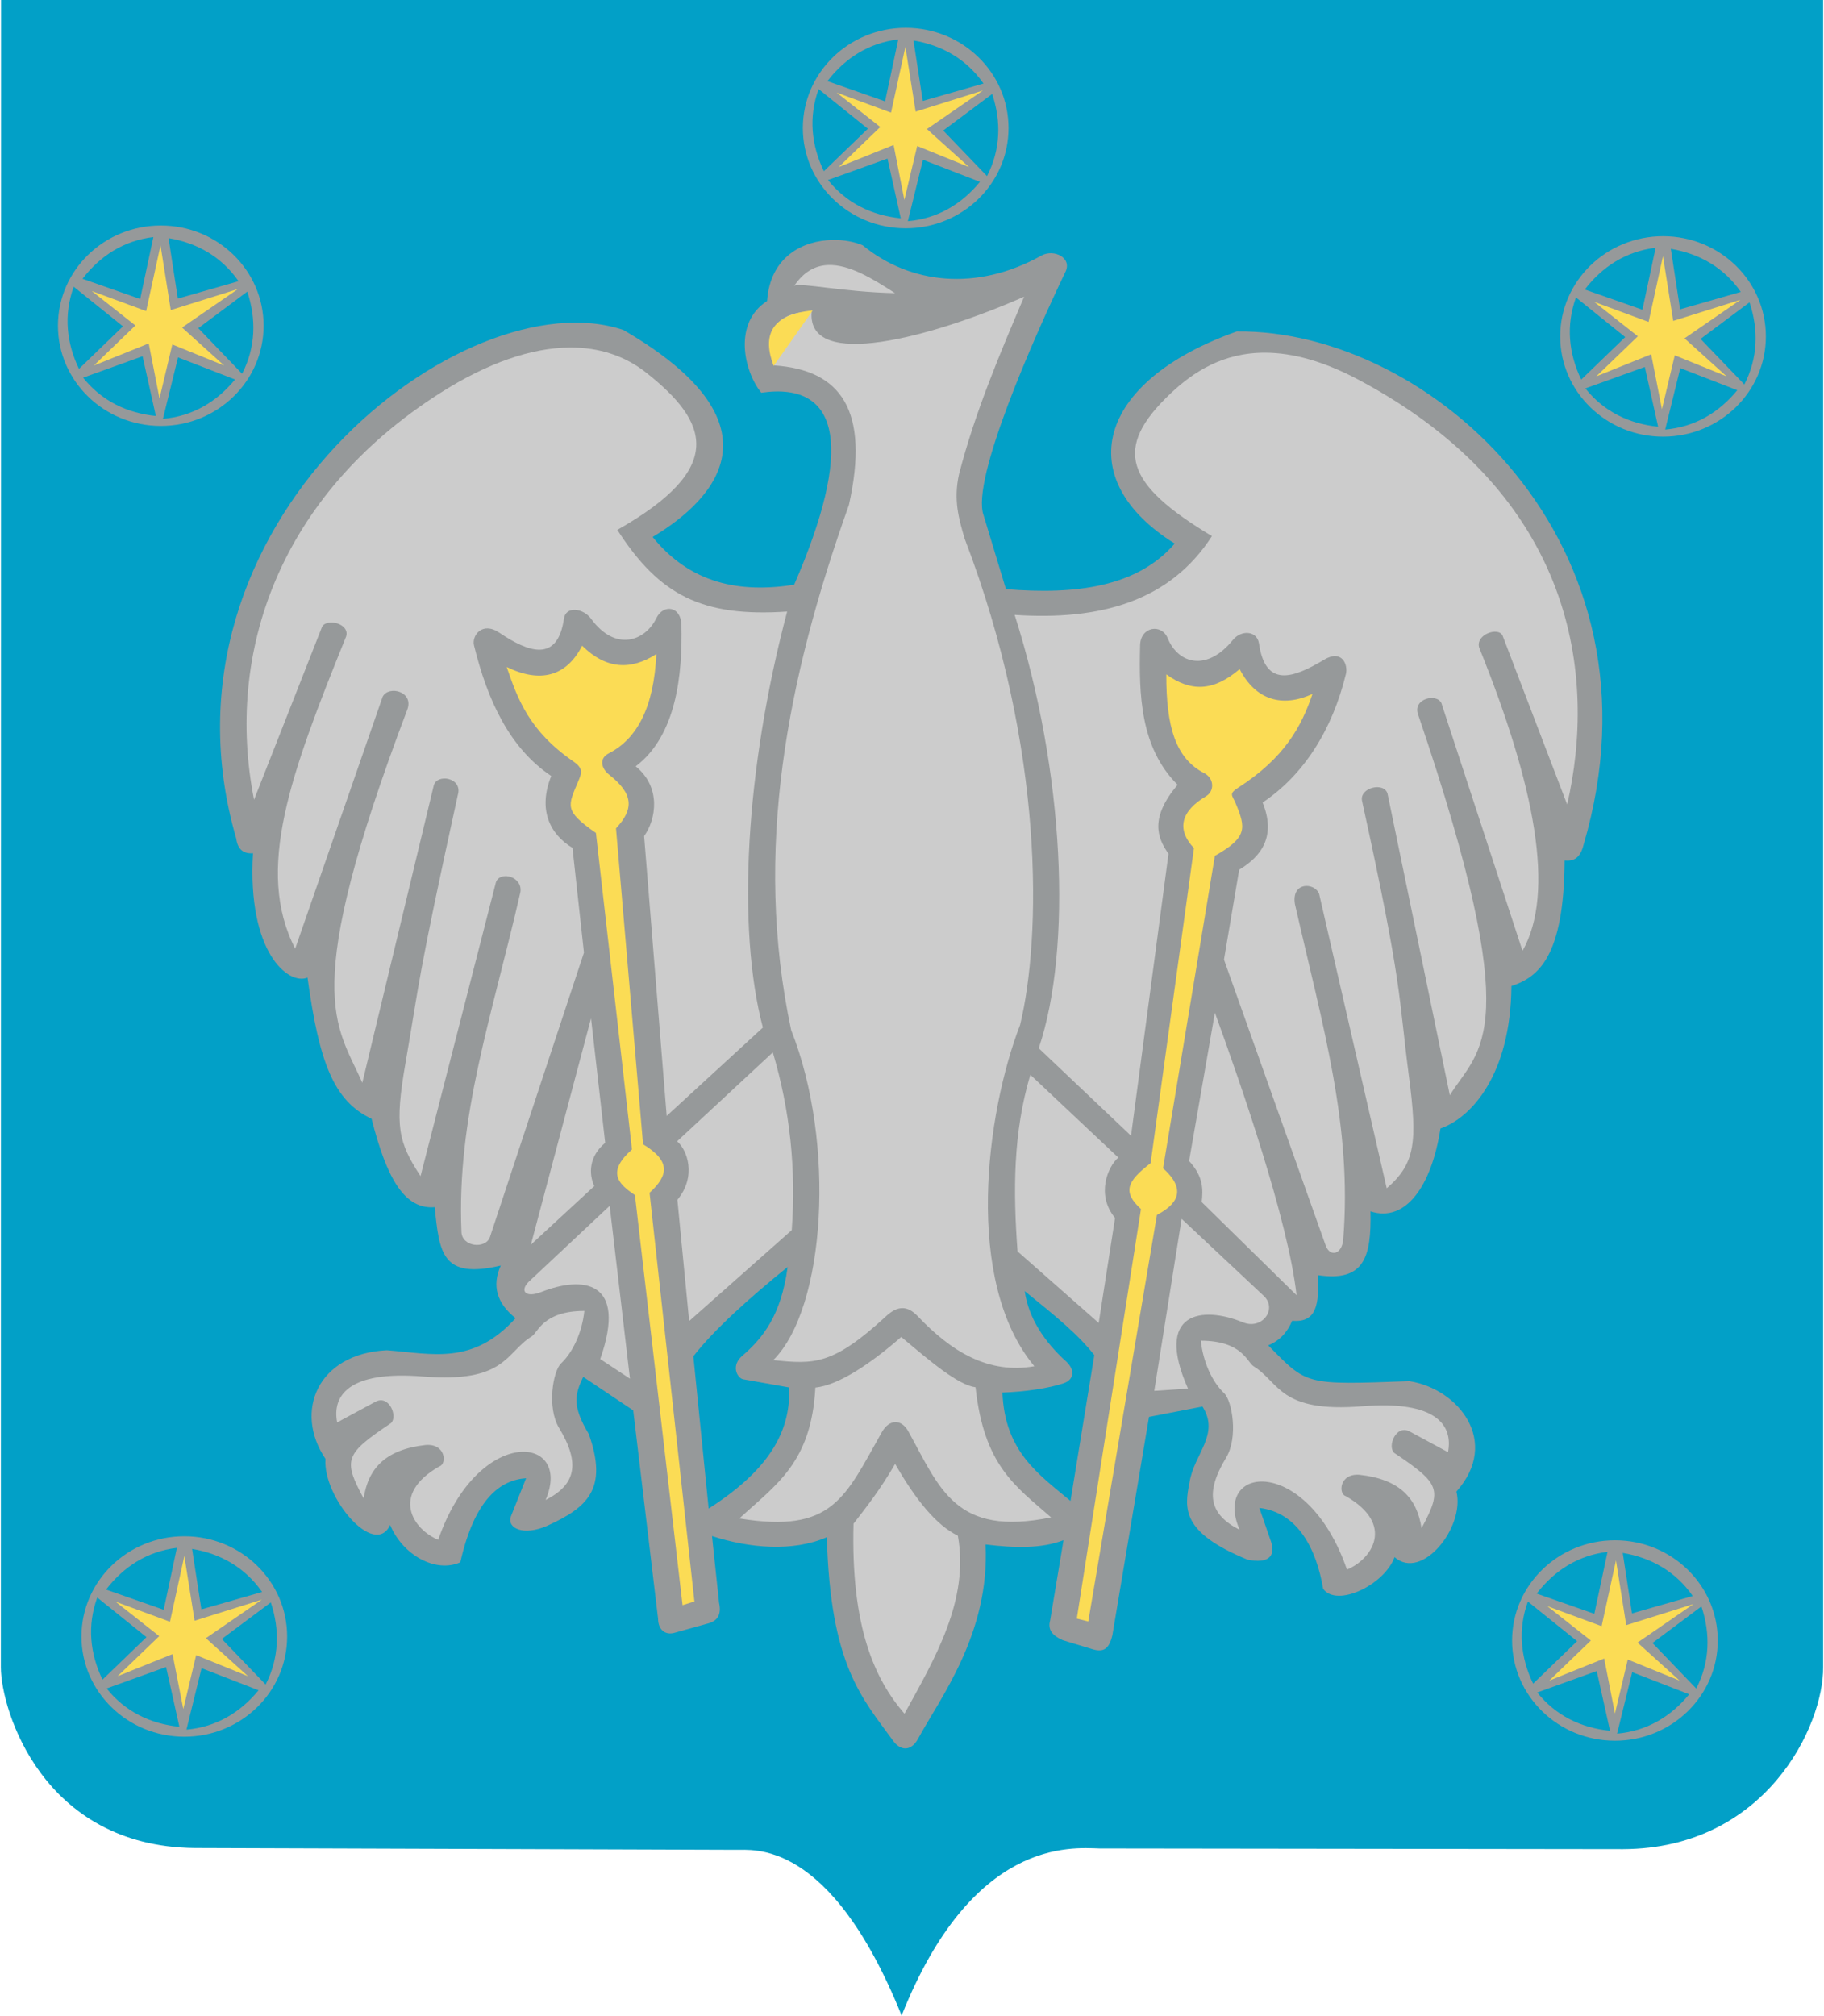
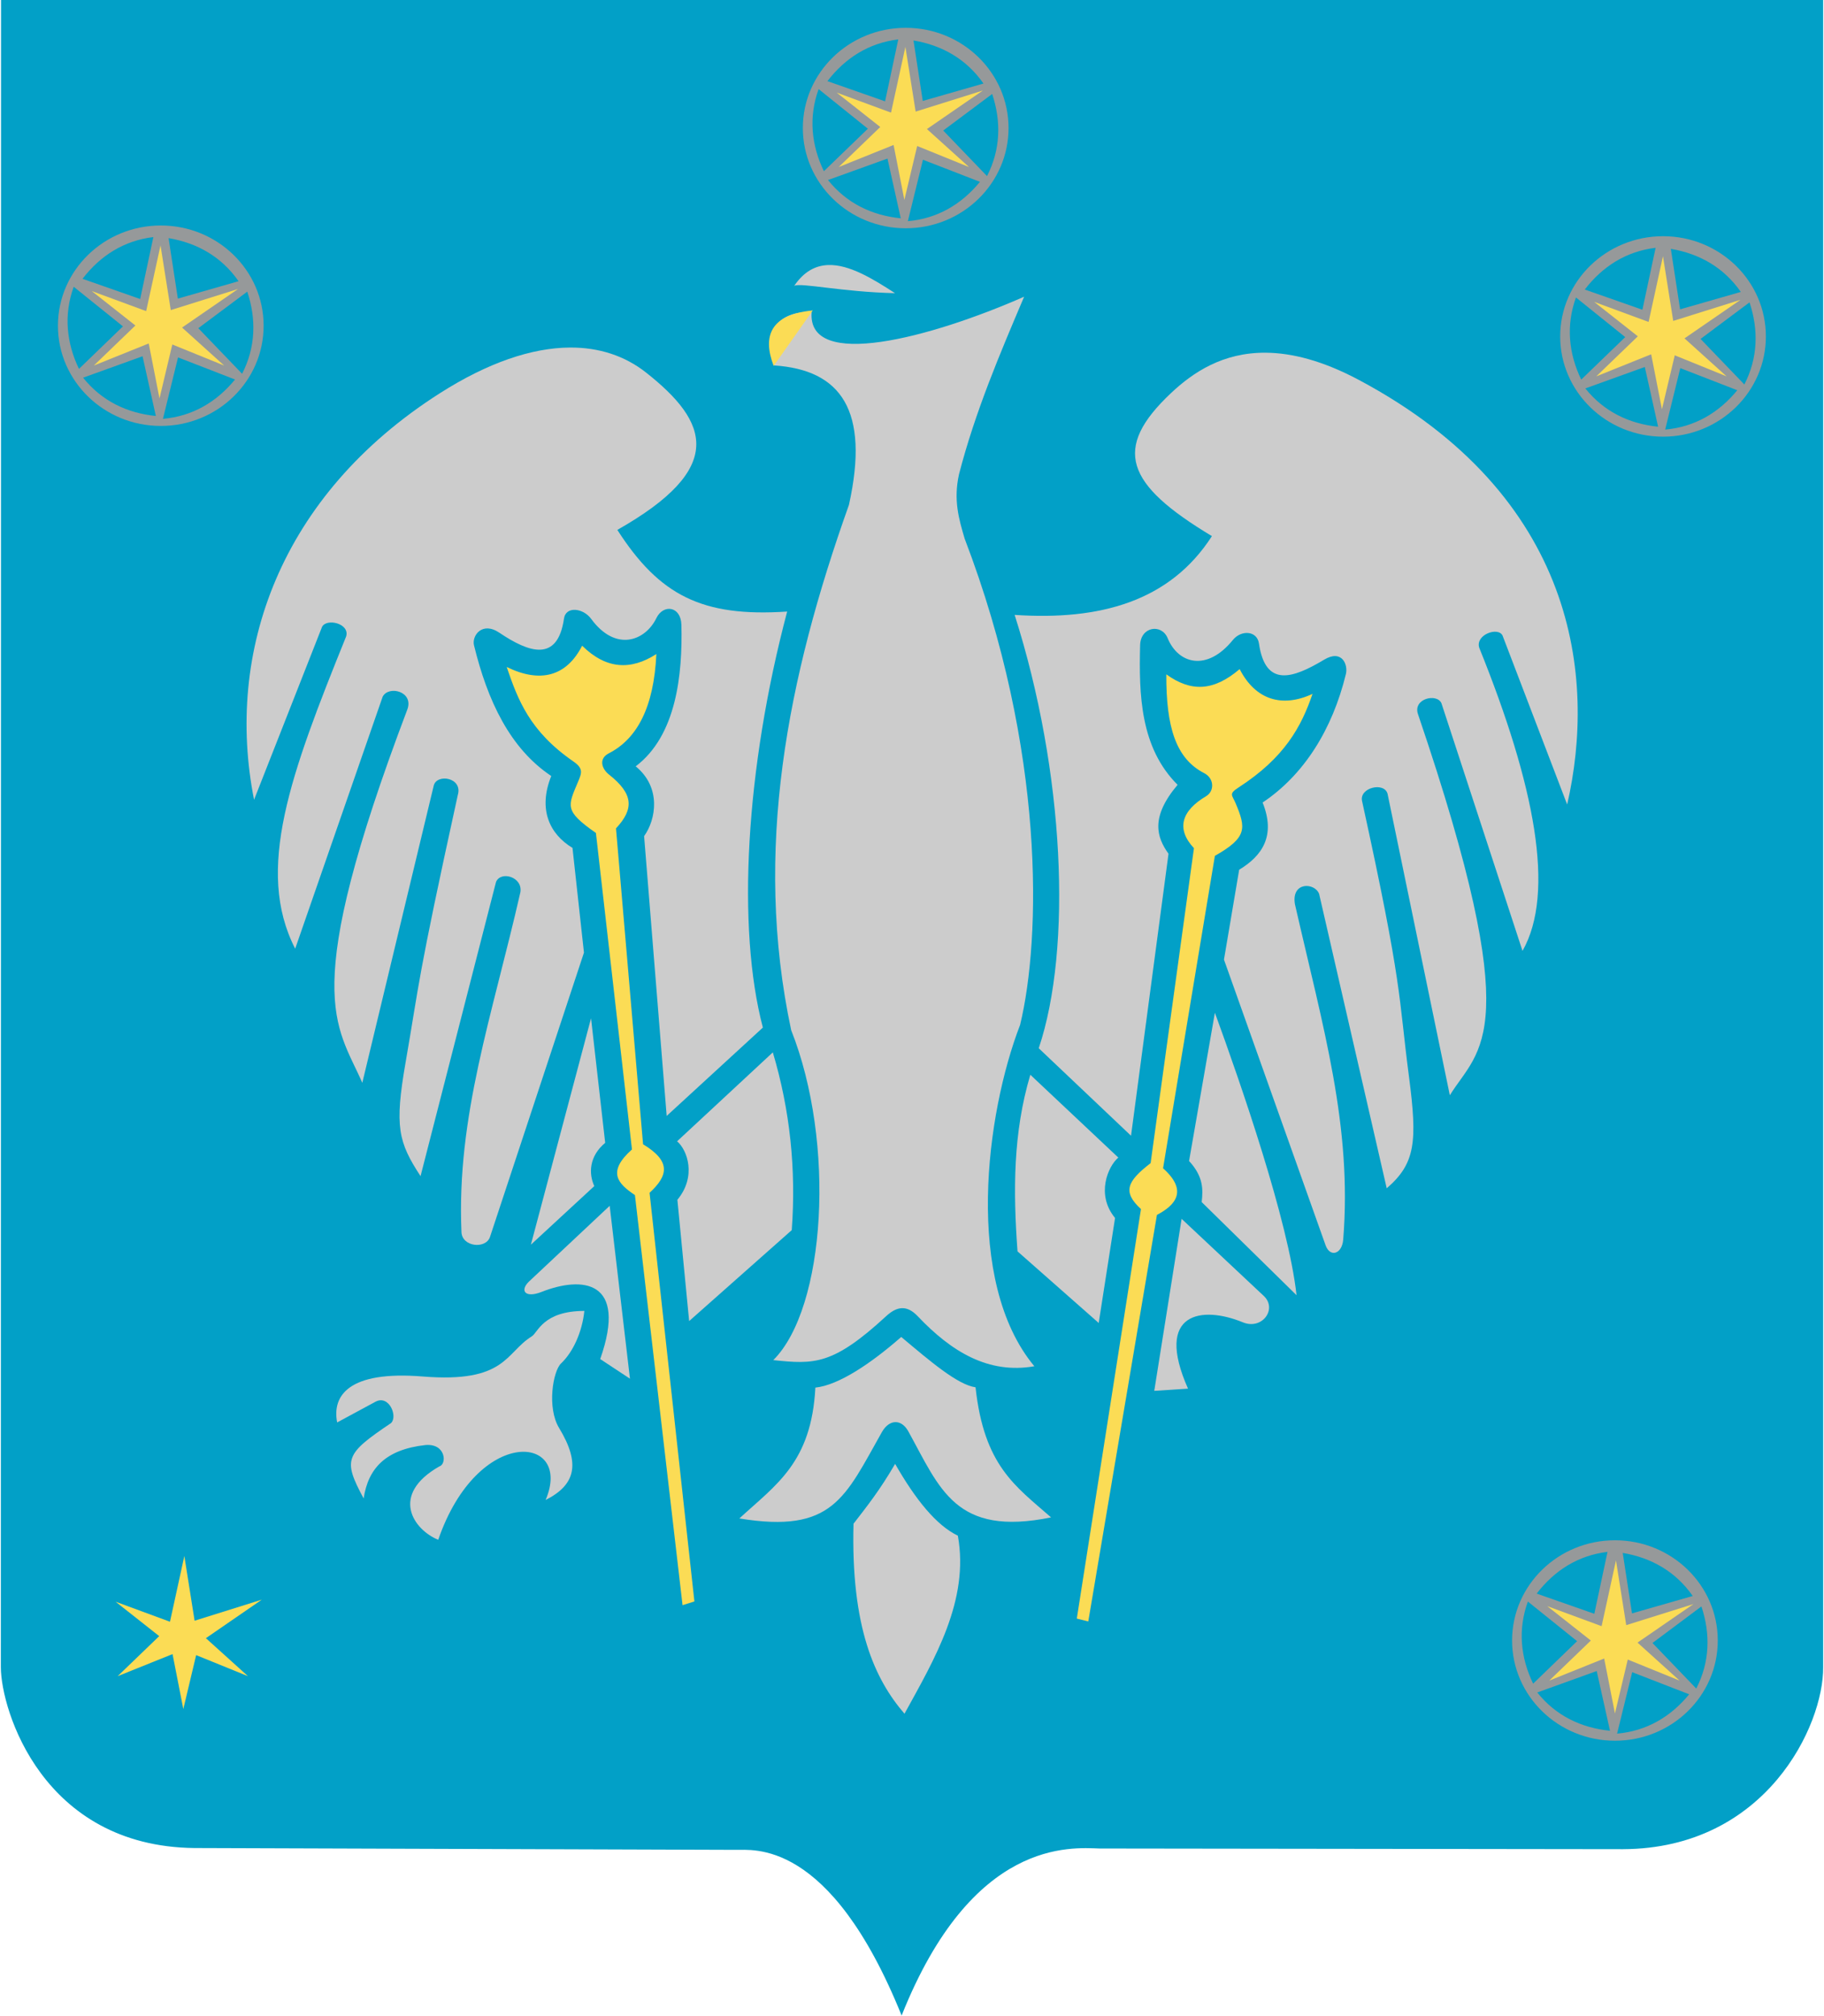
<svg xmlns="http://www.w3.org/2000/svg" xmlns:ns1="http://sodipodi.sourceforge.net/DTD/sodipodi-0.dtd" xmlns:ns2="http://www.inkscape.org/namespaces/inkscape" version="1.0" width="904.844" height="1000" id="svg2" ns1:version="0.32" ns2:version="0.45" ns1:docname="umcs_logo.svg" ns2:output_extension="org.inkscape.output.svg.inkscape" ns1:docbase="C:\Documents and Settings\magul\Pulpit\inne smieci\wikipedia\godła uczelni wyższych\polska\uniwersytet marii curie-skłodowskiej" ns2:export-filename="C:\Documents and Settings\magul\Pulpit\inne smieci\wikipedia\godła uczelni wyższych\polska\uniwersytet marii curie-skłodowskiej\umcs_logo.png" ns2:export-xdpi="90" ns2:export-ydpi="90" ns1:modified="TRUE">
  <ns1:namedview ns2:window-height="573" ns2:window-width="836" ns2:pageshadow="2" ns2:pageopacity="0.0" guidetolerance="10.0" gridtolerance="10.0" objecttolerance="10.0" borderopacity="1.0" bordercolor="#666666" pagecolor="#ffffff" id="base" ns2:zoom="0.394" ns2:cx="452.42212" ns2:cy="500" ns2:window-x="110" ns2:window-y="145" ns2:current-layer="svg2" />
  <defs id="defs4" />
  <g transform="matrix(1,0,0,1.001,-15.66,-445.891)" id="g4604">
    <g style="stroke:none" id="g2448">
      <path d="M 16.175,445.097 L 16.08,1271.73 C 16.176,1292.87 36.781,1360.388 112.045,1361.244 L 380.632,1362.145 C 388.628,1362.43 427.213,1355.778 462.934,1444.258 C 498.063,1356.123 547.229,1361.059 561.129,1361.481 L 820.845,1361.813 C 891.903,1361.49 920.38,1300.282 920.083,1271.636 L 920.083,445.097 L 16.175,445.097 z " style="fill:#02a0c7;fill-opacity:1;fill-rule:evenodd;stroke:none;stroke-width:0.839px;stroke-linecap:butt;stroke-linejoin:miter;stroke-opacity:1" id="path2425" />
      <path d="M 464.975,459.234 C 436.805,459.234 413.933,481.483 413.933,508.9 C 413.933,536.316 436.805,558.566 464.975,558.566 C 493.145,558.566 515.969,536.316 515.969,508.9 C 515.969,481.483 493.145,459.234 464.975,459.234 z M 461.275,464.973 L 454.728,495.665 L 426.124,485.656 C 434.875,474.268 446.613,466.725 461.275,464.973 z M 468.817,465.495 C 482.981,467.868 495.104,474.724 503.541,486.842 L 473.418,495.475 L 468.817,465.495 z M 421.76,489.593 L 446.19,509.232 L 424.369,530.294 C 418.136,517.355 416.728,503.475 421.76,489.593 z M 507.857,492.012 C 512.405,505.635 512.042,519.579 505.296,532.713 L 483.57,510.133 L 507.857,492.012 z M 455.914,524.032 L 462.508,553.633 C 448.217,552.207 435.632,546.188 426.409,534.658 L 455.914,524.032 z M 473.513,524.601 L 501.786,535.559 C 492.676,546.663 480.728,553.771 466.018,555.056 L 473.513,524.601 z " style="fill:#96999a;fill-opacity:1;fill-rule:evenodd;stroke:none;stroke-width:2.279px;stroke-linecap:butt;stroke-linejoin:miter;stroke-opacity:1" id="path2395" />
      <path d="M 95.442,557.19 C 67.272,557.19 44.4,579.44 44.4,606.857 C 44.4,634.273 67.272,656.523 95.442,656.523 C 123.612,656.523 146.437,634.273 146.437,606.857 C 146.437,579.44 123.612,557.19 95.442,557.19 z M 91.742,562.93 L 85.196,593.622 L 56.591,583.613 C 65.343,572.225 77.081,564.682 91.742,562.93 z M 99.285,563.452 C 113.449,565.825 125.572,572.681 134.008,584.799 L 103.886,593.432 L 99.285,563.452 z M 52.227,587.55 L 76.657,607.189 L 54.836,628.251 C 48.603,615.312 47.196,601.432 52.227,587.55 z M 138.325,589.969 C 142.872,603.592 142.51,617.536 135.763,630.67 L 114.037,608.09 L 138.325,589.969 z M 86.382,621.989 L 92.975,651.59 C 78.685,650.164 66.1,644.145 56.876,632.615 L 86.382,621.989 z M 103.981,622.558 L 132.253,633.516 C 123.144,644.62 111.196,651.728 96.486,653.013 L 103.981,622.558 z " style="fill:#96999a;fill-opacity:1;fill-rule:evenodd;stroke:none;stroke-width:2.279px;stroke-linecap:butt;stroke-linejoin:miter;stroke-opacity:1" id="path2381" />
      <path d="M 840.674,562.503 C 812.504,562.503 789.632,584.753 789.632,612.17 C 789.632,639.586 812.504,661.836 840.674,661.836 C 868.844,661.836 891.668,639.586 891.668,612.17 C 891.668,584.753 868.844,562.503 840.674,562.503 z M 836.974,568.243 L 830.427,598.935 L 801.823,588.926 C 810.574,577.538 822.312,569.995 836.974,568.243 z M 844.516,568.765 C 858.681,571.138 870.803,577.994 879.24,590.112 L 849.118,598.745 L 844.516,568.765 z M 797.459,592.863 L 821.889,612.502 L 800.068,633.564 C 793.835,620.625 792.428,606.745 797.459,592.863 z M 883.557,595.282 C 888.104,608.905 887.741,622.848 880.995,635.983 L 859.269,613.403 L 883.557,595.282 z M 831.613,627.302 L 838.207,656.903 C 823.916,655.477 811.331,649.458 802.108,637.928 L 831.613,627.302 z M 849.212,627.871 L 877.485,638.829 C 868.376,649.933 856.427,657.041 841.717,658.326 L 849.212,627.871 z " style="fill:#96999a;fill-opacity:1;fill-rule:evenodd;stroke:none;stroke-width:2.279px;stroke-linecap:butt;stroke-linejoin:miter;stroke-opacity:1" id="path2379" />
-       <path d="M 428.591,564.353 C 414.151,564.652 397.737,572.424 396.191,594.618 C 379.186,605.575 384.711,629.487 393.298,640.062 C 433.492,634.346 438.558,668.744 409.616,735.221 C 382.632,739.389 358.27,734.8 339.409,711.55 C 372.267,691.9 403.906,654.869 324.941,608.991 C 246.174,582.374 87.389,704.796 132.87,861.07 C 133.571,866.563 136.681,868.642 141.171,868.281 C 138.265,917.46 158.775,933.834 168.21,929.901 C 173.985,971.821 181.132,991.01 199.993,999.87 C 207.447,1029.273 216.271,1044.901 231.301,1043.655 C 233.626,1066.382 234.894,1079.479 264.08,1072.591 C 259.565,1082.669 262.172,1091.358 271.433,1098.681 C 250.164,1122.229 229.945,1116.248 207.535,1114.572 C 173.146,1116.214 161.313,1145.016 177.128,1168.413 C 175.677,1187.275 201.443,1217.845 209.196,1201.145 C 215.506,1216.23 231.847,1225.059 244.014,1219.645 C 251.198,1187.781 264.176,1178.818 276.651,1177.995 L 269.061,1197.018 C 267.125,1202.715 275.216,1206.752 287.087,1201.572 C 307.305,1192.39 317.323,1183.193 307.769,1156.127 C 299.291,1142.061 300.897,1136.387 304.97,1127.76 L 329.78,1144.363 L 342.113,1247.585 C 342.145,1253.087 345.696,1256.065 350.699,1254.464 L 367.065,1249.91 C 371.422,1248.678 373.694,1245.716 372.378,1239.758 L 368.868,1206.647 C 387.446,1212.677 408.985,1214.546 425.839,1207.216 C 427.62,1270.781 443.134,1286.643 458.808,1308.209 C 462.207,1312.886 467.495,1313.689 471.094,1307.071 C 482.248,1286.558 506.704,1254.887 504.584,1210.822 C 518.867,1212.567 532.387,1212.934 543.245,1208.687 L 536.604,1248.439 C 535.295,1253.082 537.741,1256.004 542.913,1258.258 L 557.476,1262.67 C 563.196,1264.463 565.86,1262.527 567.485,1255.792 L 585.654,1147.589 L 612.171,1142.465 C 621.048,1156.406 607.832,1166.095 605.767,1180.035 C 603.1,1193.061 601.768,1204.891 634.466,1218.317 C 644.884,1220.457 648.34,1216.637 646.325,1209.825 L 640.396,1192.701 C 659.427,1194.936 668.643,1212.832 672.036,1232.785 C 678.909,1242.2 702.508,1230.756 707.471,1217.083 C 720.938,1229.044 742.481,1202.362 738.163,1184.589 C 760.12,1159.958 739.274,1133.684 714.824,1129.895 C 662.863,1131.763 664.255,1131.96 644.807,1112.153 C 650.759,1109.689 654.415,1105.387 656.667,1099.962 C 668.998,1101.054 669.973,1091.574 669.522,1077.382 C 692.365,1080.721 696.017,1068.524 695.517,1045.742 C 713.209,1051.509 725.888,1032.796 730.241,1004.662 C 745.412,999.468 765.088,978.112 765.439,934.076 C 778.863,929.732 791.563,919.407 791.814,871.886 C 796.434,872.292 799.565,870.698 801.206,864.154 C 845.209,714.759 724.979,608.624 629.201,609.703 C 558.843,634.687 547.305,682.963 598.414,714.823 C 579.834,736.31 549.49,740.247 514.688,737.403 L 503.588,700.782 C 497.2,683.25 529.002,611.859 544.004,580.577 C 547.945,573.269 538.593,568.76 532.477,571.991 C 500.263,590.054 467.127,586.253 443.628,567.01 C 439.581,565.256 434.241,564.237 428.591,564.353 z M 406.39,1073.303 C 403.172,1097.44 393.931,1108.567 384.285,1116.992 C 377.83,1122.129 381.495,1128.412 384.285,1128.946 L 407.197,1133.025 C 407.731,1152.287 400.181,1171.976 367.207,1193.033 L 359.618,1117.561 C 369.956,1104.252 387.736,1088.38 406.39,1073.303 z M 523.986,1085.256 C 539.615,1097.885 550.593,1106.825 558.52,1116.992 L 546.708,1189.238 C 530.932,1176.062 514.131,1164.853 512.933,1135.54 C 524.203,1135.161 535.837,1133.435 543.293,1130.938 C 548.366,1129.239 549.249,1124.381 544.431,1120.028 C 533.834,1110.452 525.9,1098.649 523.986,1085.256 z " style="fill:#96999a;fill-opacity:1;fill-rule:evenodd;stroke:none;stroke-width:2.279px;stroke-linecap:butt;stroke-linejoin:miter;stroke-opacity:1" id="path2373" />
      <path d="M 426.55,576.782 C 436.928,576.438 448.606,583.553 459.661,590.728 C 433.214,590.116 413.266,585.444 409.663,587.076 C 414.538,579.895 420.324,576.988 426.55,576.782 z " style="fill:#cccccc;fill-opacity:1;fill-rule:evenodd;stroke:none;stroke-width:2.279px;stroke-linecap:butt;stroke-linejoin:miter;stroke-opacity:1" id="path2367" />
      <path d="M 523.701,592.483 C 511.692,620.743 499.448,649.393 491.396,680.479 C 488.541,693.383 491.397,702.844 494.195,712.356 C 534.385,817.276 532.061,910.653 521.708,953.335 C 504.731,997.184 493.778,1080.497 528.776,1122.494 C 506.082,1126.471 487.681,1115.372 470.951,1097.732 C 465.601,1092.092 460.698,1092.666 455.249,1097.685 C 428.79,1122.054 419.557,1121.562 399.274,1119.458 C 425.319,1093.507 430.293,1011.707 408.145,955.944 C 389.183,867.059 406.26,781.237 436.796,695.658 C 447.26,648.663 432.7,628.763 399.796,626.543 C 393.303,610.871 401.523,599.242 418.296,600.168 C 416.025,629.141 477.259,612.875 523.701,592.483 z " style="fill:#cccccc;fill-opacity:1;fill-rule:evenodd;stroke:none;stroke-width:2.279px;stroke-linecap:butt;stroke-linejoin:miter;stroke-opacity:1" id="path2361" />
      <path d="M 298.281,617.672 C 312.867,617.565 325.657,621.801 336.136,630.053 C 367.381,654.659 376.023,677.407 321.905,708.039 C 342.78,740.458 363.925,751.333 406.152,748.503 C 385.461,826.55 381.102,905.34 394.103,954.663 L 346.382,998.447 L 335.187,859.789 C 341.081,851.596 343.865,835.676 331.012,825.208 C 351.282,809.905 354.284,779.522 353.687,755.097 C 353.46,745.795 344.71,744.662 341.259,751.776 C 335.82,762.986 321.124,768.766 308.907,752.108 C 304.999,746.78 296.365,745.61 295.435,752.013 C 292.251,773.934 277.958,768.799 263.368,758.986 C 254.779,753.21 249.66,760.536 250.797,765.201 C 257.507,792.728 268.666,816.365 289.126,829.999 C 282.449,846.557 288.333,858.809 299.657,865.624 L 305.349,917.52 L 258.671,1058.597 C 256.44,1064.522 244.898,1063.319 244.583,1056.035 C 242.105,998.6 259.768,949.062 273.804,887.635 C 275.117,879.944 263.965,876.834 261.707,882.559 L 224.28,1028.285 C 213.246,1011.407 211.324,1003.768 216.832,972.12 C 223.91,931.45 222.362,932.3 242.78,839.344 C 245.293,830.751 232.372,828.649 230.826,834.743 L 195.391,982.034 C 182.614,952.812 163.83,939.25 217.733,797.031 C 221.034,788.121 208.51,784.941 205.495,790.674 L 162.09,915.575 C 142.104,876.546 159.708,829.194 187.374,760.836 C 189.31,754.422 177.688,751.653 175.42,756.093 L 141.692,841.764 C 127.236,768.818 154.219,690.971 233.957,640.252 C 257.77,625.105 279.528,617.811 298.281,617.672 z " style="fill:#cccccc;fill-opacity:1;fill-rule:evenodd;stroke:none;stroke-width:2.279px;stroke-linecap:butt;stroke-linejoin:miter;stroke-opacity:1" id="path2355" />
      <path d="M 643.668,620.234 C 656.51,620.347 671.731,624.118 689.824,633.753 C 797.747,691.229 807.551,781.187 793.094,844.135 L 761.027,760.362 C 758.758,755.923 747.516,759.972 749.452,766.387 C 777.119,834.744 787.317,887.832 770.941,916.666 L 730.715,793.9 C 728.336,788.803 716.43,791.72 719.093,799.355 C 773.421,958.991 749.577,964.501 734.889,988.201 L 704.008,838.87 C 702.462,832.777 689.891,835.698 691.342,842.38 C 711.76,935.336 709.277,938.211 714.634,979.093 C 718.825,1011.235 717.846,1022.003 703.581,1034.309 L 670.043,888.394 C 667.785,882.669 656.147,882.343 658.042,893.517 C 672.077,954.944 686.506,1003.414 681.997,1059.688 C 681.417,1066.955 675.547,1068.649 673.316,1062.724 L 622.843,920.983 L 630.386,876.44 C 641.71,869.625 648.684,859.697 642.008,843.139 C 662.467,829.505 676.616,807.006 683.325,779.479 C 684.462,774.814 681.388,767.044 672.51,772.364 C 656.946,781.689 643.389,786.267 640.205,764.347 C 639.275,757.944 631.423,757.464 627.255,762.592 C 614.308,778.519 600.099,774.361 594.903,761.69 C 591.904,754.375 581.469,755.899 581.241,765.201 C 580.645,789.626 581.271,815.897 599.837,834.363 C 586.254,850.429 589.436,860.324 595.33,868.518 L 576.735,1008.267 L 530.958,964.909 C 547.638,915.279 543.8,827.868 519.004,750.163 C 561.232,752.993 595.991,743.542 616.866,711.123 C 573.943,685.358 567.298,667.726 596.658,640.157 C 607.45,630.025 622.266,620.045 643.668,620.234 z " style="fill:#cccccc;fill-opacity:1;fill-rule:evenodd;stroke:none;stroke-width:2.279px;stroke-linecap:butt;stroke-linejoin:miter;stroke-opacity:1" id="path2353" />
      <path d="M 304.448,765.438 C 316.43,777.25 328.709,777.64 341.259,769.565 C 340.054,795.798 331.792,811.535 317.683,818.757 C 312.661,821.327 313.953,826.269 317.825,829.335 C 329.849,838.857 330.334,846.213 321.24,855.947 L 334.665,1012.489 C 348.642,1020.934 347.164,1028.029 337.891,1036.539 L 360.139,1239.046 L 354.256,1240.897 L 330.633,1037.677 C 322.242,1032.038 316.557,1026.308 329.162,1015.05 L 311.279,858.224 C 295.355,847.14 297.352,844.942 302.503,832.656 C 304.274,828.432 305.119,826.248 300.036,822.741 C 278.364,807.79 272.56,792.199 267.02,775.969 C 283.631,784.079 296.625,780.717 304.448,765.438 z " style="fill:#fbdc55;fill-opacity:1;fill-rule:evenodd;stroke:none;stroke-width:2.279px;stroke-linecap:butt;stroke-linejoin:miter;stroke-opacity:1" id="path2343" />
      <path d="M 630.623,777.012 C 638.446,792.292 651.687,796.317 666.77,789.298 C 661.23,805.529 652.96,820.863 630.196,835.597 C 625.012,838.952 626.86,839.295 628.631,843.519 C 633.782,855.805 634.479,860.442 618.337,869.561 L 592.626,1024.395 C 605.231,1035.653 598.636,1042.73 589.59,1047.497 L 555.531,1248.961 L 549.838,1247.538 L 581.668,1044.603 C 572.395,1036.093 574.665,1030.934 586.46,1021.833 L 607.948,865.767 C 598.855,856.033 601.949,847.129 613.973,840.008 C 618.223,837.492 618.046,831.147 613.024,828.576 C 598.914,821.354 594.135,805.636 594.239,779.621 C 606.353,788.351 617.55,788.17 630.623,777.012 z " style="fill:#fbdc55;fill-opacity:1;fill-rule:evenodd;stroke:none;stroke-width:2.279px;stroke-linecap:butt;stroke-linejoin:miter;stroke-opacity:1" id="path2341" />
      <path d="M 618.337,947.31 C 631.165,982.418 654.761,1050.41 658.848,1087.296 L 611.791,1041.14 C 612.462,1035.042 612.761,1028.592 605.529,1020.79 L 618.337,947.31 z " style="fill:#cccccc;fill-opacity:1;fill-rule:evenodd;stroke:none;stroke-width:2.279px;stroke-linecap:butt;stroke-linejoin:miter;stroke-opacity:1" id="path2339" />
      <path d="M 308.86,950.062 L 315.88,1011.777 C 307.794,1018.504 307.667,1027.12 310.472,1033.218 L 279.022,1062.25 L 308.86,950.062 z " style="fill:#cccccc;fill-opacity:1;fill-rule:evenodd;stroke:none;stroke-width:2.279px;stroke-linecap:butt;stroke-linejoin:miter;stroke-opacity:1" id="path2337" />
      <path d="M 399.037,966.949 C 407.601,995.625 410.643,1025.016 408.429,1055.039 L 357.53,1100.104 L 351.695,1040.002 C 361.295,1028.446 356.675,1015.357 351.553,1011.018 L 399.037,966.949 z " style="fill:#cccccc;fill-opacity:1;fill-rule:evenodd;stroke:none;stroke-width:2.279px;stroke-linecap:butt;stroke-linejoin:miter;stroke-opacity:1" id="path2335" />
      <path d="M 526.784,978.049 L 570.426,1019.082 C 565.303,1023.421 559.213,1037.459 568.813,1049.015 L 560.701,1101.053 L 520.428,1065.57 C 518.214,1035.547 518.22,1006.725 526.784,978.049 z " style="fill:#cccccc;fill-opacity:1;fill-rule:evenodd;stroke:none;stroke-width:2.279px;stroke-linecap:butt;stroke-linejoin:miter;stroke-opacity:1" id="path2333" />
      <path d="M 318.11,1042.99 L 328.166,1128.661 L 313.413,1118.937 C 327.22,1079.609 304.422,1077.729 284.24,1085.683 C 276.308,1088.81 273.433,1085.153 277.931,1080.655 L 318.11,1042.99 z " style="fill:#cccccc;fill-opacity:1;fill-rule:evenodd;stroke:none;stroke-width:2.279px;stroke-linecap:butt;stroke-linejoin:miter;stroke-opacity:1" id="path2331" />
      <path d="M 601.829,1049.442 L 642.814,1087.866 C 649.273,1094.324 641.689,1104.631 632.189,1100.721 C 612.128,1092.464 588.063,1095.444 605.007,1133.594 L 588.262,1134.686 L 601.829,1049.442 z " style="fill:#cccccc;fill-opacity:1;fill-rule:evenodd;stroke:none;stroke-width:2.279px;stroke-linecap:butt;stroke-linejoin:miter;stroke-opacity:1" id="path2329" />
      <path d="M 305.539,1095.076 C 304.488,1105.291 300.103,1115.312 293.964,1121.119 C 290.006,1124.863 286.883,1142.984 293.016,1153.091 C 303.886,1171.005 300.995,1181.359 286.327,1188.764 C 300.152,1156.451 252.75,1151.427 233.056,1208.497 C 220.805,1203.528 208.858,1186.256 233.625,1172.113 C 237.394,1171.037 236.905,1160.692 226.746,1161.535 C 206.915,1163.738 198.288,1173.117 196.055,1188.005 C 185.628,1168.616 186.861,1165.99 209.622,1150.672 C 213.092,1147.461 208.765,1136.531 201.984,1140.046 L 182.915,1150.34 C 180.346,1137.177 188.474,1124.582 225.323,1127.57 C 266.71,1130.927 266.289,1115.821 279.449,1107.694 C 282.553,1105.777 284.954,1095.117 305.539,1095.076 z " style="fill:#cccccc;fill-opacity:1;fill-rule:evenodd;stroke:none;stroke-width:2.279px;stroke-linecap:butt;stroke-linejoin:miter;stroke-opacity:1" id="path2323" />
      <path d="M 462.744,1107.979 C 476.743,1119.714 490.583,1131.659 499.603,1132.93 C 503.83,1171.826 519.337,1181.869 537.078,1197.397 C 489.609,1207.077 481.981,1183.201 466.255,1154.751 C 462.827,1148.551 456.812,1148.64 453.115,1155.178 C 434.781,1187.604 428.729,1205.481 382.434,1197.919 C 400.679,1181.132 418.19,1170.275 420.146,1133.073 C 431.784,1131.902 448.026,1120.864 462.744,1107.979 z " style="fill:#cccccc;fill-opacity:1;fill-rule:evenodd;stroke:none;stroke-width:2.279px;stroke-linecap:butt;stroke-linejoin:miter;stroke-opacity:1" id="path2321" />
-       <path d="M 611.364,1109.829 C 631.949,1109.87 634.35,1120.53 637.454,1122.447 C 650.614,1130.574 650.193,1145.679 691.579,1142.323 C 728.429,1139.334 736.557,1151.929 733.988,1165.092 L 714.918,1154.799 C 708.137,1151.284 703.81,1162.214 707.281,1165.425 C 730.042,1180.743 731.275,1183.369 720.848,1202.757 C 718.615,1187.87 709.988,1178.49 690.156,1176.288 C 679.998,1175.445 679.509,1185.79 683.278,1186.866 C 708.044,1201.009 696.097,1218.281 683.847,1223.25 C 664.153,1166.18 616.751,1171.204 630.576,1203.516 C 615.908,1196.111 613.017,1185.757 623.887,1167.844 C 630.02,1157.737 626.897,1139.616 622.938,1135.871 C 616.8,1130.065 612.414,1120.044 611.364,1109.829 z " style="fill:#cccccc;fill-opacity:1;fill-rule:evenodd;stroke:none;stroke-width:2.279px;stroke-linecap:butt;stroke-linejoin:miter;stroke-opacity:1" id="path2319" />
      <path d="M 459.708,1170.88 C 469.798,1188.492 480.113,1201.32 490.827,1206.457 C 496.62,1238.519 479.268,1267.582 464.357,1294.69 C 449.615,1277.602 437.739,1251.961 439.073,1200.528 C 445.596,1192.074 451.981,1184.154 459.708,1170.88 z " style="fill:#cccccc;fill-opacity:1;fill-rule:evenodd;stroke:none;stroke-width:2.279px;stroke-linecap:butt;stroke-linejoin:miter;stroke-opacity:1" id="path2317" />
-       <path d="M 107.112,1206.742 C 78.942,1206.742 56.07,1228.992 56.07,1256.408 C 56.07,1283.825 78.942,1306.075 107.112,1306.075 C 135.282,1306.075 158.106,1283.825 158.106,1256.408 C 158.106,1228.992 135.282,1206.742 107.112,1206.742 z M 103.412,1212.482 L 96.865,1243.174 L 68.261,1233.164 C 77.012,1221.777 88.75,1214.234 103.412,1212.482 z M 110.954,1213.004 C 125.118,1215.377 137.241,1222.232 145.678,1234.35 L 115.555,1242.984 L 110.954,1213.004 z M 63.897,1237.102 L 88.327,1256.741 L 66.506,1277.802 C 60.273,1264.864 58.865,1250.984 63.897,1237.102 z M 149.994,1239.521 C 154.542,1253.144 154.179,1267.087 147.433,1280.222 L 125.707,1257.642 L 149.994,1239.521 z M 98.051,1271.541 L 104.645,1301.141 C 90.354,1299.715 77.769,1293.697 68.546,1282.167 L 98.051,1271.541 z M 115.65,1272.11 L 143.923,1283.068 C 134.813,1294.171 122.865,1301.28 108.155,1302.564 L 115.65,1272.11 z " style="fill:#96999a;fill-opacity:1;fill-rule:evenodd;stroke:none;stroke-width:2.279px;stroke-linecap:butt;stroke-linejoin:miter;stroke-opacity:1" id="path2315" />
      <path d="M 816.813,1208.735 C 788.643,1208.735 765.771,1230.984 765.771,1258.401 C 765.771,1285.818 788.643,1308.067 816.813,1308.067 C 844.983,1308.067 867.808,1285.818 867.808,1258.401 C 867.808,1230.984 844.983,1208.735 816.813,1208.735 z M 813.113,1214.474 L 806.567,1245.166 L 777.962,1235.157 C 786.714,1223.769 798.452,1216.226 813.113,1214.474 z M 820.655,1214.996 C 834.82,1217.369 846.943,1224.225 855.379,1236.343 L 825.257,1244.976 L 820.655,1214.996 z M 773.598,1239.094 L 798.028,1258.733 L 776.207,1279.795 C 769.974,1266.856 768.567,1252.976 773.598,1239.094 z M 859.696,1241.513 C 864.243,1255.137 863.881,1269.08 857.134,1282.214 L 835.408,1259.634 L 859.696,1241.513 z M 807.753,1273.533 L 814.346,1303.134 C 800.056,1301.708 787.471,1295.689 778.247,1284.159 L 807.753,1273.533 z M 825.352,1274.102 L 853.624,1285.06 C 844.515,1296.164 832.566,1303.272 817.857,1304.557 L 825.352,1274.102 z " style="fill:#96999a;fill-opacity:1;fill-rule:evenodd;stroke:none;stroke-width:2.279px;stroke-linecap:butt;stroke-linejoin:miter;stroke-opacity:1" id="path2313" />
      <path d="M 840.618,572.407 L 845.707,604.472 L 879.045,594.039 L 851.306,613.125 L 872.174,631.957 L 846.471,621.523 L 840.109,648.244 L 834.765,621.014 L 807.535,631.957 L 828.148,612.107 L 806.517,595.057 L 833.492,604.981 L 840.618,572.407 z " style="fill:#fbdc55;fill-opacity:1;fill-rule:evenodd;stroke:none;stroke-width:1.518px;stroke-linecap:butt;stroke-linejoin:miter;stroke-opacity:1" id="path2436" />
      <path d="M 107.11,1216.532 L 112.199,1248.597 L 145.537,1238.163 L 117.798,1257.249 L 138.666,1276.081 L 112.963,1265.647 L 106.601,1292.368 L 101.256,1265.138 L 74.026,1276.081 L 94.64,1256.231 L 73.009,1239.181 L 99.984,1249.106 L 107.11,1216.532 z " style="fill:#fbdc55;fill-opacity:1;fill-rule:evenodd;stroke:none;stroke-width:1.518px;stroke-linecap:butt;stroke-linejoin:miter;stroke-opacity:1" id="path2438" />
      <path d="M 817.305,1218.723 L 822.395,1250.788 L 855.733,1240.354 L 827.994,1259.44 L 848.862,1278.272 L 823.159,1267.839 L 816.796,1294.56 L 811.452,1267.33 L 784.222,1278.272 L 804.836,1258.423 L 783.204,1241.372 L 810.18,1251.297 L 817.305,1218.723 z " style="fill:#fbdc55;fill-opacity:1;fill-rule:evenodd;stroke:none;stroke-width:1.518px;stroke-linecap:butt;stroke-linejoin:miter;stroke-opacity:1" id="path2440" />
      <path d="M 95.29,567.045 L 100.38,599.11 L 133.718,588.677 L 105.979,607.763 L 126.847,626.595 L 101.144,616.161 L 94.782,642.882 L 89.437,615.652 L 62.207,626.595 L 82.821,606.745 L 61.189,589.695 L 88.165,599.619 L 95.29,567.045 z " style="fill:#fbdc55;fill-opacity:1;fill-rule:evenodd;stroke:none;stroke-width:1.518px;stroke-linecap:butt;stroke-linejoin:miter;stroke-opacity:1" id="path2442" />
      <path d="M 464.803,468.68 L 469.893,500.745 L 503.23,490.311 L 475.491,509.397 L 496.359,528.229 L 470.656,517.795 L 464.294,544.516 L 458.95,517.286 L 431.72,528.229 L 452.333,508.379 L 430.702,491.329 L 457.677,501.254 L 464.803,468.68 z " style="fill:#fbdc55;fill-opacity:1;fill-rule:evenodd;stroke:none;stroke-width:1.518px;stroke-linecap:butt;stroke-linejoin:miter;stroke-opacity:1" id="path2444" />
      <path d="M 399.459,626.779 L 418.844,599.286 C 398.065,601.28 393.709,611.787 399.459,626.779 z " style="fill:#fbdc55;fill-opacity:1;fill-rule:evenodd;stroke:none;stroke-width:1.518px;stroke-linecap:butt;stroke-linejoin:miter;stroke-opacity:1" id="path2446" />
    </g>
  </g>
</svg>